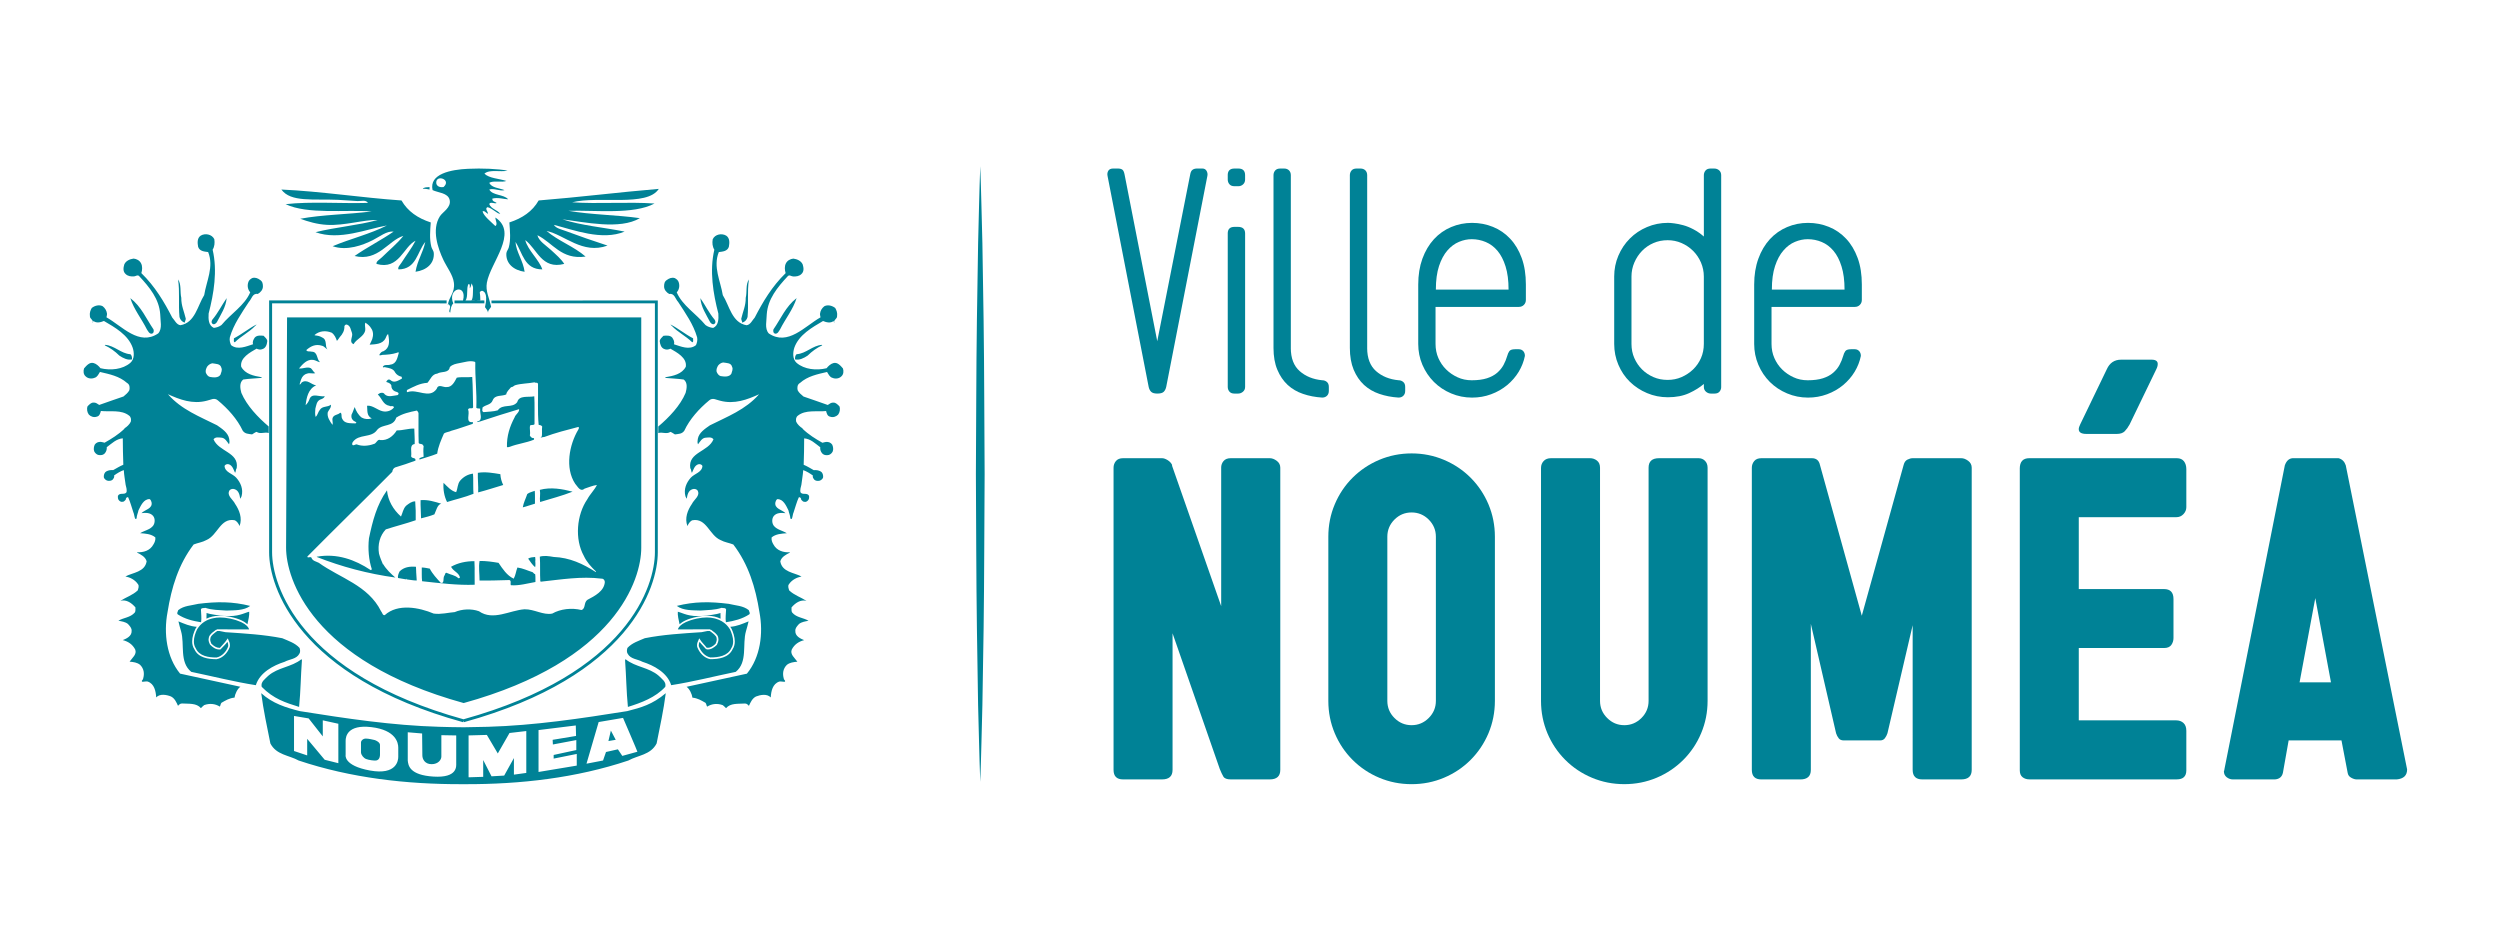
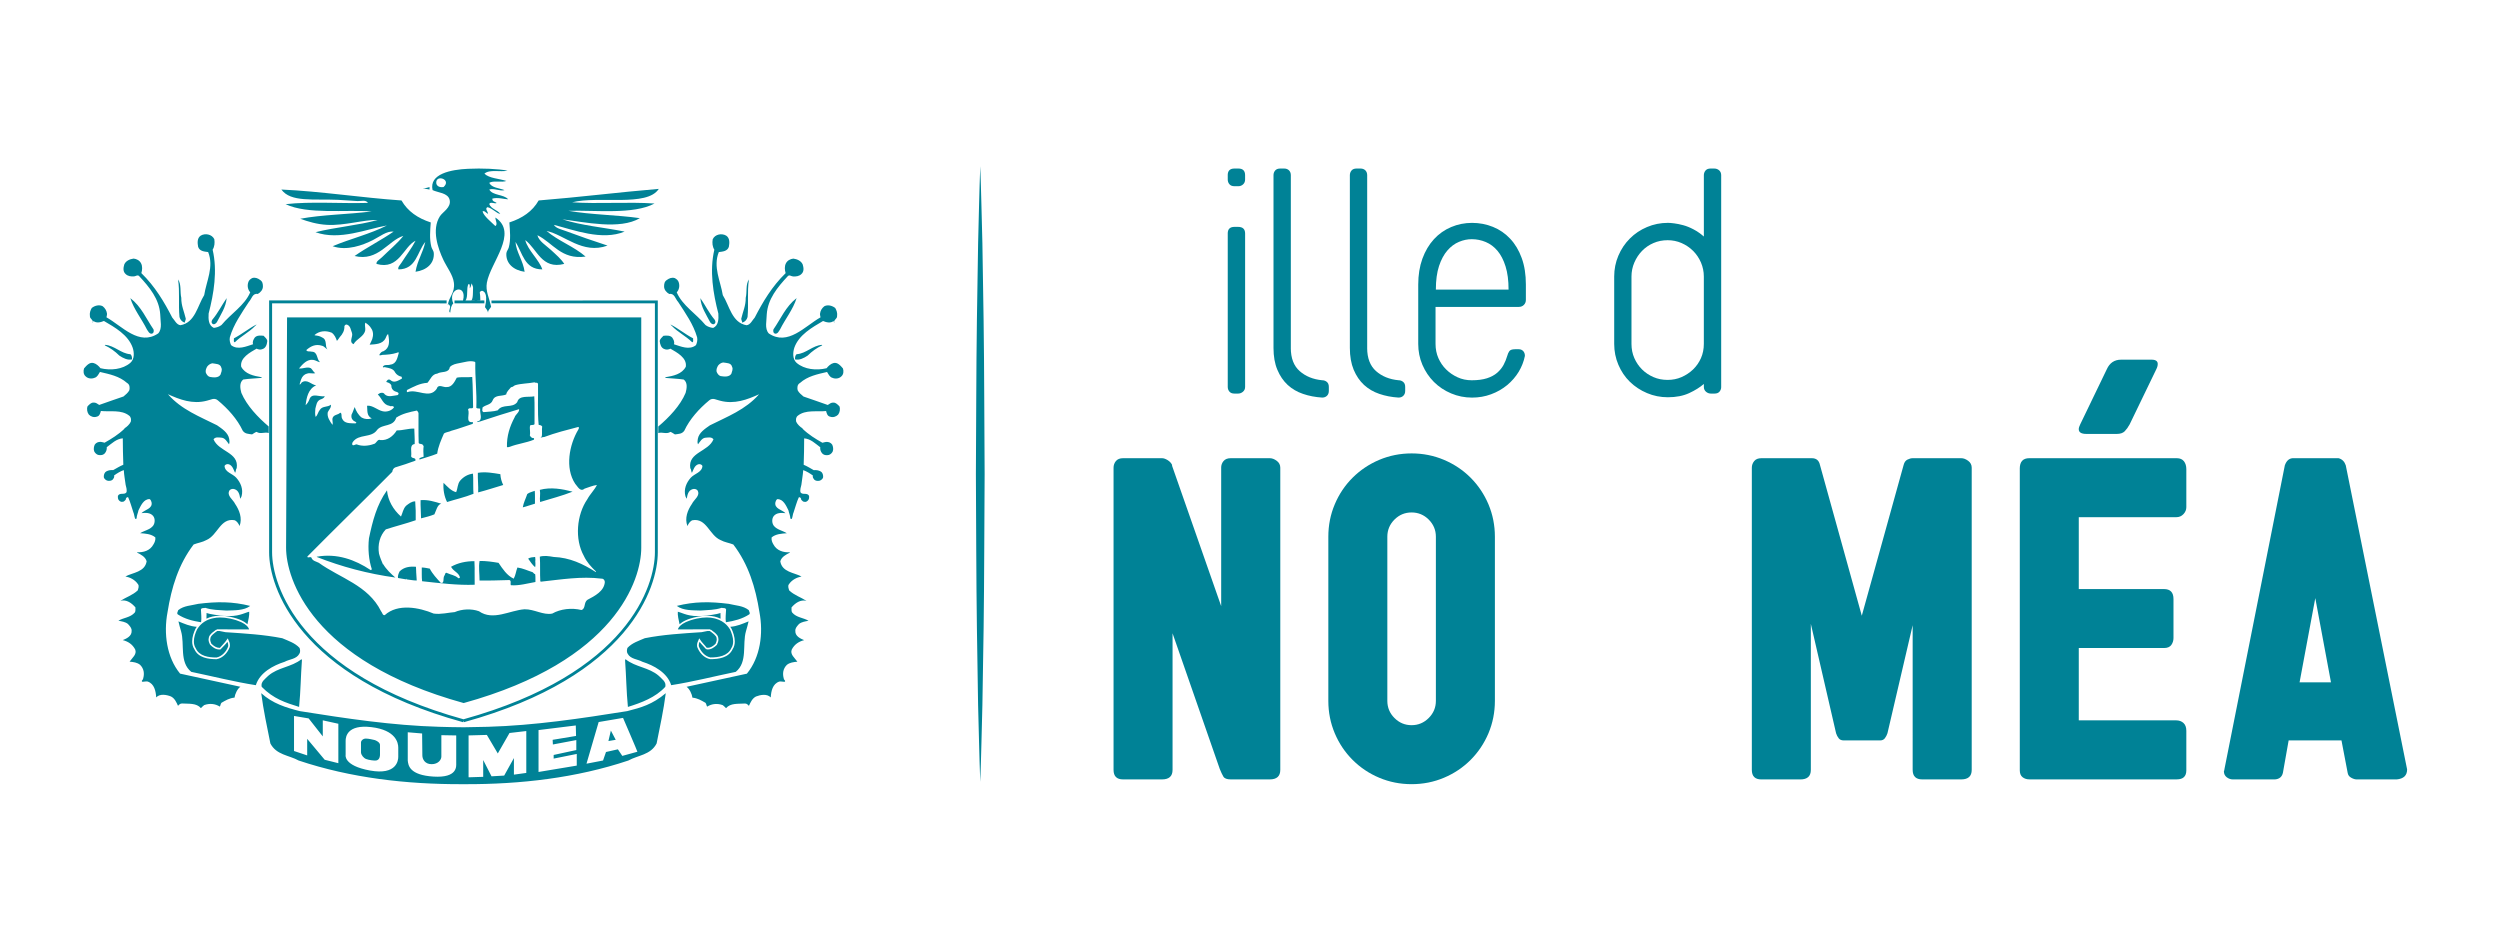
<svg xmlns="http://www.w3.org/2000/svg" version="1.1" id="Calque_1" x="0px" y="0px" viewBox="0 0 1238 467" style="enable-background:new 0 0 1238 467;" xml:space="preserve">
  <style type="text/css">
	.st0{fill:#008296;}
</style>
  <g>
    <g>
      <path class="st0" d="M485.42,82.32c0.49,12.7,0.7,25.41,1.06,38.12l0.6,38.1c0.36,25.41,0.32,50.81,0.51,76.22    c-0.18,25.39-0.16,50.81-0.5,76.21l-0.61,38.11c-0.35,12.7-0.57,25.41-1.06,38.1c-0.49-12.7-0.7-25.4-1.07-38.1l-0.59-38.11    c-0.35-25.4-0.34-50.82-0.5-76.21c0.18-25.42,0.14-50.81,0.5-76.22l0.6-38.1C484.71,107.73,484.93,95.02,485.42,82.32" />
      <path class="st0" d="M370.19,156.99c0.58-6.37-0.25-12.4,0.68-18.61c-1.73,2.54-0.85,6.16-1.59,9.1    c0.09,3.83-1.43,6.89-2.21,10.34c0,0.69,0.49,1.39,0.49,1.96C368.86,159.4,369.81,158.4,370.19,156.99 M383.01,163.11    c-0.22,0.77-0.12,1.88,0.83,2.11c1.3,0.2,1.88-1.3,2.45-2.11c2.61-5.22,6.47-9.94,8.19-15.49    C389.05,151.83,386.66,157.85,383.01,163.11 M353.65,160.46c0.92-0.52,0.67-1.55,0.23-2.17c-2.85-3.37-4.67-7.24-7.07-10.66    c0.37,4.49,2.89,8.1,4.86,11.92C352.1,160.13,352.83,160.86,353.65,160.46 M332.1,160.71c0.05,0.37,0.38,0.37,0.58,0.67    c3.12,3.23,6.88,4.96,10.08,8.1c0.87-0.04,0.32-1.46,0.48-1.94C339.37,165.57,335.95,162.68,332.1,160.71 M393.7,177.97    c2.1,0.53,4.42-0.63,6.25-1.88c2.13-2.11,4.59-3.88,7.19-5.07c0-0.15-0.1-0.19-0.14-0.25c-4.67,0.34-7.82,4.32-12.51,4.64    C393.74,175.96,393.66,177.1,393.7,177.97 M370.8,302.15c-2.8-2.27-6.56-2.27-9.95-3.13c-9.3-1.16-16.88-1.19-25.7,1.02    c3.12,2.4,7.91,2.15,11.81,2.3c3.67-0.29,6.95-0.2,10.43-1.35c0.81,0.34,1.67-0.24,2.17,0.77c-0.05,1.98-0.43,4.25-0.1,6.38    c4.09-0.62,8.11-1.64,11.58-3.91C371.67,303.52,370.89,302.84,370.8,302.15 M329.45,340.12c0.63-2.5-1.74-3.9-3.23-5.46    c-4.86-4.23-11.48-4.23-16.43-8.2c-0.1,0.06-0.3,0.31-0.25,0.58c0.58,7.79,0.63,15.35,1.4,23.03    C317.64,347.98,324.59,345.4,329.45,340.12 M98.2,299.02c-3.37,0.85-7.15,0.85-9.95,3.13c-0.1,0.69-0.86,1.37-0.23,2.09    c3.47,2.27,7.47,3.28,11.56,3.91c0.35-2.13-0.05-4.4-0.08-6.38c0.48-1.01,1.34-0.43,2.16-0.77c3.47,1.16,6.76,1.07,10.43,1.35    c3.91-0.15,8.69,0.09,11.81-2.3C115.09,297.84,107.49,297.86,98.2,299.02 M129.59,340.12c5.85,5.97,11.82,7.85,18.52,9.94    c0.78-7.68,0.82-15.24,1.4-23.03c0.06-0.27-0.14-0.52-0.24-0.58c-4.96,3.97-11.57,3.97-16.43,8.2    C131.33,336.22,128.97,337.63,129.59,340.12 M243.41,150.19l80.9,0.03V273.5c-0.01,16.5-13.18,60.05-94.79,82.69    c-81.6-22.63-94.77-66.69-94.78-82.69V150.22h82.37l4.05,0.04l0.01-1.52l-3.6,0.03h-84.3V273.5    c-0.02,16.73,13.81,61.44,96.05,84.14l0.2-0.7l0.19,0.7c82.23-22.7,96.06-66.91,96.03-84.14V148.78l-82.39,0.06L243.41,150.19z     M205.98,280.67c-3.09-0.27-5.99,0.16-8.11,2.31c-0.45,0.98-1.02,2.19-0.78,3.24c1.34,0.26,2.7,0.47,4.04,0.69    c0-0.09-0.04-0.3,0.11-0.35c0.13,0.05,0.1,0.26,0.1,0.35c1.68,0.17,3.27,0.56,5.02,0.56c-0.1-1.39-0.18-2.81-0.27-4.2    C206.12,283.38,206.05,282.02,205.98,280.67 M227.87,238.02c-1.37,1.64-1.16,3.87-1.99,5.7c-2.45-0.57-4.39-2.8-6.24-4.64    c-0.27,3.11,0.3,6.71,1.75,9.52c4.34-1.37,8.84-2.36,13.08-4.07c-0.19-2.46-0.08-5.37-0.14-7.81c-0.01-0.66-0.03-1.45-0.11-2.17    C231.72,234.85,229.55,236.07,227.87,238.02 M224.05,281.68c1.21,1.45,3.24,2.22,3.73,4.3c-0.24,0.29-0.49,0.43-0.83,0.33    c-1.59-1.5-3.71-1.66-5.55-2.54c-1.01-0.59-0.95,0.95-1.39,1.39c-0.78,1.11,0.25,3.96-1.74,3.46c-1.98-2.16-4.15-4.47-5.45-7.04    c-1.3-0.2-2.55-0.56-3.96-0.56c0.05,2.27-0.1,4.62,0.16,6.8c8.51,0.92,17.56,2.07,26.04,1.74c-0.02-2.21,0-4.66-0.03-7.14    c0.05,0.12,0.03-2.27-0.1-4.54c-4.2,0-8.19,0.84-11.59,2.8C223.57,281.02,223.82,281.36,224.05,281.68 M265.01,280.88    c0.29-1.29,0.06-2.58,0-3.86c0.06,1.01,0.29,1.32,0-1.21c-1.2,0.09-2.57,0.2-3.47,0.82C262.59,278.08,263.56,279.67,265.01,280.88     M141.67,271.29c0,15.13,12.43,55.99,87.94,76.86c75.49-20.87,87.94-61.29,87.94-76.86V157.17h-175.4    C142.15,157.17,141.67,261.1,141.67,271.29 M201.59,193.11c3.17-1.58,6.3-3.33,10.07-3.54c1.59-1.77,2.22-4.26,4.87-4.56    c2.03-1.26,5.73-0.06,6.22-3.24c1.29-1.35,3.05-1.62,4.78-1.97c2.41-0.4,5.06-1.39,7.51-0.67c0.2,0.13,0.2,0.13,0.33,0.34    c-0.17,7.63,0.83,14.9,0.5,22.48c0.66,0.52,1.1,0.19,1.93,0.42c-0.39,2.08,1.59,5.75-1.26,6.28c-0.08-0.06-0.15,0.03-0.23,0.07    c0.08,0.69,0.91-0.04,1.4,0c6.42-2.14,12.85-4.17,19.35-6.11c0.19,1.59-1.79,2.6-2.23,4.06c-2.36,4.43-3.95,9.21-3.79,14.71    c0.47,0.23,1-0.07,1.47-0.15c3.84-1.49,8.06-1.93,11.82-3.48c0.19-0.18,0.11-0.54,0.11-0.77c-0.98,0.09-1.75-0.58-2.07-1.39    c0.39-1.65-0.25-3.24,0.13-4.89c0.63-0.46,1.75,0,2.19-0.66c-0.06-4.78,0.13-9.85-0.11-13.79c-3,0.62-7.52-0.68-8.45,2.88    c-2.46,3.23-7.24,0.62-9.65,4.06c-2.17,0.67-4.66,0.63-7.04,0.9c-1.02-0.5-0.48-1.42-0.48-2.32c1.59-1.43,4.14-1.19,5.02-3.56    c1.18-2.89,4.47-1.83,6.7-2.89c0.19-1.45,1.49-2.44,2.41-3.62c0.92,0.1,1.4-0.86,2.23-1.01c2.85-0.81,6.33-0.77,9.37-1.38    c0.61,0.53,1.57-0.21,1.73,0.89c0.12,6.71-0.3,13.66,0.32,20.17c0.69,0.11,1.3,0.2,1.74,0.83c-0.24,1.73,0.06,3.17-0.19,5.06    c-0.29-0.1-0.38,0.15-0.57,0.22c0.32,0.41,1.05-0.16,1.73-0.07c5.48-2.04,11.23-3.52,16.98-5.01c0.52,0.43,0.1,1.02-0.09,1.38    c-4.43,7.43-6.67,18.97-1.51,26.78c1.16,1.2,2.45,4.26,4.63,2.42c2.02-0.63,3.96-1.54,6.13-1.82c-1.21,2.48-3.42,4.56-4.73,7.03    c-5.32,7.72-6.38,19.78-1.73,28.11c1.29,2.86,3.61,5.46,5.97,7.67v0.36c-6.32-4.1-13.03-7.24-20.93-7.53    c-2.28-0.4-4.68-0.78-6.86-0.15c0.28,4.02,0,8.21,0.24,12.16c0.1,0.1,0.15,0.18,0.25,0.24c10.03-1.07,20-2.77,30.19-1.5    c0.95,0,1.44,0.79,1.52,1.65c-0.33,4.58-5.04,6.94-8.56,8.79c-2,1.3-0.8,4.39-3.02,5.09c-4.83-1.19-10.36-0.57-14.47,1.76    c-4.38,0.92-8.92-2.22-13.7-2.13c-7.29,0.48-15.58,5.89-22.58,0.97c-3.75-1.35-8.44-1.12-12.02,0.43    c-3.16,0.23-6.78,1.25-10.41,0.73c-7.13-3.01-17.75-5.12-24.23,0.77c-1.09,0.24-1.2-1.29-1.83-1.93    c-6.41-12.89-20.35-16.41-30.82-23.97c-1.3-0.69-3.13-0.88-3.67-2.59c-0.73-0.66-1.99,0.48-1.99-0.55    c14.1-14.23,28.09-27.84,42.03-41.92c0.14-0.88,0.52-1.74,1.4-2.17c3.43-1.02,6.9-2.18,10.09-3.37c0.32-1.8-1.95-0.8-2.15-2.22    c0.45-2.09-1.04-5.66,1.76-6c0.1-2.66-0.15-5.13-0.19-7.66c-3.04-0.07-5.79,0.96-8.69,0.91c-1.78,2.91-4.63,5.08-8.11,4.79    c-1.49-0.73-1.93,1.84-3.37,1.97c-2.51,0.94-5.78,1.18-8.21,0.21c-0.51-0.26-1.24,0.43-1.97,0.39c-0.72-0.31-0.34-1.09-0.15-1.54    c3-4.36,9.27-1.8,12.16-6.15c2.7-3.05,7.91-1.2,9.41-6.01c3.03-2,6.61-2.75,10.19-3.49c0.37,0.25,0.63,0.78,0.82,1.17    c0.05,5-0.09,10.02,0.1,14.93c0.48,0.65,1.59,0.21,2.06,0.93c0,0.25,0.38,0.35,0.38,0.58c-0.23,1.85-0.11,3.53,0,5.23    c-0.76,0.33-1.96,0.38-2.19,1.15c0.07,0.1,0.12,0.14,0.23,0.24c2.89-0.96,5.84-1.72,8.68-2.89c0.48-3.56,1.96-6.77,3.33-9.94    c1.1-0.84,2.55-0.77,3.7-1.4c3.58-0.96,6.95-2.27,10.41-3.37c0.43-0.17,0.16-0.63,0.24-0.92c-4.04,0.57-1.29-4.26-2.41-6.12    c0.4-1.44,2.08-0.08,2.51-1.15c-0.14-5.18-0.1-10.01-0.43-15.07c-2.51,0.3-5.41-0.13-7.66,0.35c-1.03,1.93-2.36,4.82-5.07,4.64    c-1.64,0.27-4.05-1.78-4.87,0.9c-3.72,5.26-9.59-0.27-14.56,1.65C201.34,193.99,201.43,193.43,201.59,193.11 M155.03,178.2    c1.25,0.15,2.36,1.02,3.47,1.17c-1.88-1.54-0.98-5.17-4.15-5.22c-0.88-0.28-2.37,0.16-2.66-0.81c2.4-2.11,4.83-3.1,7.87-2.09    c1.06,0.26,1.75,1.37,2.66,1.84c-1.55-1.49,0.01-4.69-2.56-5.91c-1.38-0.81-2.17-0.92-3.82-1.12v-0.24    c2.44-2.05,5.6-2.23,8.43-1.06c1.35,0.95,2.08,2.54,2.56,4.03c0.48-0.39,0.92-1.19,1.4-1.82c1.45-1.55,2.41-3.28,2.32-5.45    c0.23-0.63,0.85-1.06,1.5-0.67c1.58,0.72,1.63,2.54,2.22,3.91c0.76,1.98-1.74,4.46,0.81,5.68c1.51-2.71,5.27-3.76,5.79-6.94    c0.14-1.14-0.38-2.47,0-3.72c1.02,0.54,2.4,1.74,2.94,2.82c1.04,1.43,1.16,3.36,0.53,5.29c-0.33,0.97-0.85,1.83-1.28,2.79    c2.84-0.2,6.36-0.2,7.84-3.14c0.44-0.72,0.55-1.82,1.31-2.06c0.74,3.54,0.87,6.82-2.31,8.45c-0.74,0.09-1.35,0.67-1.73,1.24    c-0.94,1.26,0.57,0.68,1.15,0.57c2.36-0.08,4.83-0.28,7.03-0.99c0.31-0.05,0.77-0.43,1.17-0.15c-0.68,2.29-1.12,5.65-4.15,5.94    c-1.22,0.52-3.19-0.29-3.81,1.16c0.34,0.58,0.81-0.13,1.26,0.19c1.67,0.34,3.99,0.57,4.86,2.57c0.67,1.06,1.88,1.87,3.14,2.07    c0.2,0.3,0.24,0.58,0.2,0.96c-1.61,0.83-3.64,2.31-5.41,0.94c-0.39-0.45-1.02-0.65-1.55-0.35c-0.28,0.35-1.39,1.09-0.19,1.26    c0.78,0.25,1.61,0.71,1.92,1.48c-0.08,1.24,0.53,2.37,1.65,2.9c0.67,0.38,1.67,0.29,1.96,1.15c-0.09,0.35-0.23,0.82-0.7,0.82    c-1.94,0.2-4.5,1.25-6.24-0.47c-0.44-0.9-1.49-0.74-2.21-0.59c-0.35,0.29-0.82,0.38-1.16,0.72c2.06,1.88,2.6,5.13,5.69,5.56    c0.62,0.64,1.98-0.35,2.32,0.83c-1.21,1.63-3.44,2.34-5.46,1.95c-2.75-0.55-5.01-3.06-7.86-2.78c0.25,2.17-0.38,5.02,2.32,6.28    c-1.7,0.56-3.49,0.42-4.97-0.39c-1.79-1.37-2.8-3.29-3.49-5.23c-0.53,1.15-0.87,2.54-1.54,3.72c-0.24,1-0.05,2.16,0.72,2.78    c0.35,0.6,2.6,1.12,1.17,1.6c-2.52-0.13-5.51,0.26-6.62-2.48c-0.48-0.89,0.1-2.71-0.92-2.81c-1.1,1.19-3.04,0.82-3.72,2.54    c-0.39,1.15,0.3,2.32-0.09,3.47c-1.3-1.78-2.8-3.94-2.32-6.28c0.55-1.2,1.83-2.25,1.51-3.7c-1.58,1.39-4.16,0.49-5.45,2.57    c-0.92,1.07-1.07,2.64-2.08,3.47c-0.39-1.22-0.24-2.78-0.14-4.06c0.47-1.65,0.58-3.6,2.31-4.48c0.91-0.33,2.09-0.68,2.32-1.72    c-2.37,0.56-6.5-1.98-7.62,1.72c-0.4,1.07-1.06,2.02-1.83,2.75c0.42-3.65,1.25-8.1,5.21-9.83c-2.46-0.35-4.38-3.23-7.09-1.48    c-2.01,2.88-0.57-0.74-0.32-1.52c0.47-1.34,1.47-2.45,2.88-2.79c1.31-0.57,2.85,0.18,4.06-0.25c-0.87-0.64-1.3-1.62-2.09-2.42    c-1.82-0.96-3.95,0.35-5.93,0.09C149.9,180.28,152.03,177.83,155.03,178.2 M264.81,243.05c-1.25,0.53-2.65,0.72-3.71,1.59    c-0.73,2.22-1.83,4.24-2.22,6.6c2.07-0.47,4.01-1.29,6.03-1.82C264.86,247.27,265.01,245.07,264.81,243.05 M237.48,277.79    c-0.54,3.13,0,6.47,0,9.68c5.15,0.11,9.72-0.12,14.8-0.23c1.1,0.41,0.28,1.8,0.71,2.56c3.97,0.34,8.18-0.9,12.16-1.59    c-0.06-1.35,0.1-2.72-0.15-3.94c-0.57,0.03-0.83-0.66-1.25-0.92c-2.51-0.79-4.87-1.96-7.52-2.32c-0.72,1.78-0.87,3.84-1.84,5.53    c-3.35-1.53-5.53-4.91-7.51-7.84C243.78,278.21,240.73,277.73,237.48,277.79 M218.49,249.42c-3.26-0.97-6.46-2.05-10.22-1.75    c-0.09,3.18,0.21,5.85,0.24,9.02c2.23-0.57,4.49-1.1,6.6-1.98C216.01,252.85,216.53,249.95,218.49,249.42 M249.19,240.17    c-0.81-1.65-1.31-3.44-1.42-5.36c-3.55-0.58-7.33-1.3-11.14-0.67c-0.1,3.02,0.3,6.55,0.16,9.7    C240.98,242.76,245.17,241.35,249.19,240.17 M189.75,279.37c0,0.03-0.05,0.1-0.09,0.14c-0.67-1.53-1.49-3.5-1.98-5.35    c-0.72-4.47,0.39-8.87,3.37-12.01c4.87-1.59,9.94-2.84,14.81-4.53c0.07-3.04,0-6.47-0.25-9.35c-1.79,0-3.12,1.11-4.49,2.16    c-1.52,1.51-1.72,3.6-2.55,5.37c-3.89-3.48-6.45-7.91-6.93-12.98c-5.08,7.05-7.15,15.28-8.93,23.76    c-0.58,5.19-0.09,10.74,1.41,15.28c-0.1,0.18-0.29,0.53-0.59,0.43c-7.68-5.12-16.7-8.4-26.62-6.61v0.15    c12.33,4.86,25.27,8.29,38.86,10.17C193.8,284.35,191.16,281.84,189.75,279.37 M267.46,248.6c5.37-1.65,10.95-3.09,16.08-5.12    c-5.12-1.36-10.81-2.36-16.21-0.91C267.72,244.83,267.14,246.48,267.46,248.6 M369.4,312.59c0.43-1.67,1.01-3.35,1.3-4.89    c-2.93,1.18-5.77,2.47-9.08,2.69c0.29,0.42,0.53,0.8,0.64,0.96c0.8,1.81,1.61,4.05,1.61,6.29c0,1.32-0.29,2.68-1.04,3.78    c-1.98,4.35-6.97,5-11.12,5c-3.11-0.59-5.45-3.26-6.46-6.08c-0.07-0.3-0.09-0.57-0.09-0.81c0-0.99,0.41-1.95,0.8-2.74l0.32-0.69    l0.42,0.64c0.81,1.38,2.35,2.73,3.24,4c0.19,0.02,0.38,0.03,0.56,0.03c1.42,0.04,2.71-0.89,3.81-1.92    c0.32-0.69,0.62-1.48,0.62-2.17c0-0.22-0.02-0.42-0.08-0.69c0-1.12-2.17-2.67-3.36-3.52h-1.18c-1.66,0.31-2.88,0.58-2.88,0.58    c-9.74,0.66-18.87,1.17-28.13,2.99c-3,1.31-6.32,2.32-8.6,4.82c-0.29,0.98-0.43,2.05,0.15,2.91c1.46,2.65,4.88,2.62,7.28,3.94    c5.61,1.79,12.31,5.33,14.25,11.59c10.7-1.68,21.31-4.39,31.97-6.6C370.36,327.87,367.52,319.05,369.4,312.59 M350.08,304.92    c2.86,0,5.02,0.62,6.75,1.46l-0.06-2.96v0.12c0,0-1.69,0.84-8.67,1.46c-7.02,0.6-9.9-1.46-12.44-2.07    c-0.18,1.55,0.44,4.4,0.86,6.19c1.39-1.27,3.83-2.66,8.34-3.6C346.78,305.11,348.52,304.92,350.08,304.92 M350.5,321.61    c-0.23,0-0.43-0.01-0.91-0.2c-0.95-1.16-2.24-2.32-3.18-3.58c-0.24,0.58-0.39,1.16-0.39,1.69c0,0.22,0.01,0.39,0.05,0.54    c0.91,2.59,3.11,5.02,5.73,5.51c4.03,0,8.57-0.72,10.31-4.53c0.68-1.03,0.95-2.19,0.95-3.41c0-2.03-0.77-4.2-1.52-5.88    c-0.53-0.76-2.33-4.08-7.22-5.4c-0.22-0.06-0.44-0.13-0.68-0.17c-1.07-0.25-2.19-0.41-3.55-0.41c-1.48,0-3.17,0.16-5.07,0.57    c-1.12,0.24-2.04,0.5-2.91,0.77c-0.27,0.1-0.51,0.18-0.76,0.28c-0.55,0.17-1.07,0.37-1.49,0.57c-0.24,0.11-0.45,0.21-0.64,0.32    c-0.42,0.21-0.76,0.4-1.09,0.61c-0.12,0.1-0.28,0.16-0.39,0.26c-1.45,1.03-1.92,2.02-2.06,2.54l15.96-0.05v0.43l0.26-0.36    c0.14,0.11,0.33,0.26,0.49,0.38c0.06,0.04,0.12,0.07,0.19,0.14c0.42,0.31,0.84,0.65,1.32,1.02c0.09,0.08,0.2,0.16,0.29,0.24    c0.28,0.26,0.54,0.56,0.78,0.83c0.07,0.1,0.17,0.18,0.23,0.28c0.26,0.42,0.45,0.82,0.49,1.25c0.08,0.29,0.09,0.58,0.09,0.84    c0,0.95-0.38,1.8-0.78,2.66C353.73,320.54,352.3,321.61,350.5,321.61 M88.88,156.99c0.37,1.41,1.33,2.42,2.62,2.79    c0-0.57,0.5-1.27,0.5-1.96c-0.78-3.45-2.31-6.51-2.22-10.34c-0.72-2.94,0.14-6.56-1.6-9.1C89.1,144.59,88.28,150.62,88.88,156.99     M75.21,165.23c0.96-0.24,1.06-1.35,0.81-2.11c-3.61-5.27-6.02-11.29-11.48-15.49c1.73,5.55,5.6,10.27,8.2,15.49    C73.33,163.93,73.91,165.42,75.21,165.23 M105.41,160.46c0.81,0.4,1.53-0.33,1.98-0.92c1.97-3.81,4.47-7.43,4.86-11.92    c-2.4,3.43-4.23,7.29-7.08,10.66C104.73,158.91,104.49,159.94,105.41,160.46 M116.31,169.48c3.18-3.15,6.96-4.87,10.07-8.1    c0.2-0.3,0.56-0.3,0.59-0.67c-3.85,1.97-7.27,4.85-11.14,6.83C115.96,168.03,115.45,169.44,116.31,169.48 M65.37,177.97    c0.04-0.87-0.05-2.01-0.82-2.56c-4.67-0.32-7.81-4.3-12.5-4.64c-0.03,0.06-0.14,0.1-0.14,0.25c2.59,1.2,5.07,2.96,7.18,5.07    C60.93,177.34,63.25,178.5,65.37,177.97 M140.95,327.72c2.4-1.32,5.83-1.29,7.27-3.94c0.58-0.86,0.44-1.94,0.14-2.91    c-2.26-2.5-5.59-3.51-8.57-4.82c-9.27-1.82-18.39-2.33-28.14-2.99c0,0-1.24-0.27-2.9-0.58h-1.19c-1.2,0.84-3.37,2.4-3.37,3.62    c-0.04,0.17-0.09,0.37-0.09,0.59c0,0.69,0.29,1.48,0.55,2.05c1.19,1.15,2.47,2.04,3.88,2.04c0.16,0,0.34-0.01,0.28,0.14    c1.19-1.44,2.7-2.81,3.53-4.17l0.4-0.64l0.35,0.69c0.38,0.79,0.78,1.73,0.78,2.77c0,0.23-0.02,0.48-0.1,0.79    c-1,2.81-3.33,5.5-6.51,6.08c-4.09-0.01-9.06-0.67-11.01-4.93c-0.8-1.18-1.09-2.54-1.09-3.88c0-2.21,0.79-4.46,1.68-6.33    c0.09-0.18,0.31-0.5,0.59-0.9c-3.34-0.22-6.14-1.51-9.07-2.69c0.29,1.54,0.87,3.22,1.3,4.89c1.89,6.46-0.95,15.28,5.06,20.11    c10.65,2.22,21.28,4.92,31.97,6.6C128.63,333.05,135.34,329.51,140.95,327.72 M110.98,304.99c-7-0.62-8.69-1.46-8.69-1.46v-0.12    l-0.06,2.95c1.72-0.83,3.89-1.45,6.74-1.45c1.55,0,3.27,0.18,5.22,0.59c4.52,0.94,6.97,2.35,8.34,3.63    c0.42-1.8,1.05-4.66,0.87-6.21C120.86,303.53,117.96,305.59,110.98,304.99 M103.88,314.64c0.06-0.1,0.16-0.19,0.22-0.29    c0.23-0.31,0.5-0.59,0.79-0.87c0.09-0.07,0.19-0.16,0.27-0.22c0.74-0.61,1.52-1.16,2.02-1.55l0.25,0.36v-0.42l15.94,0.04    c-0.15-0.52-0.59-1.51-2.05-2.53c-0.11-0.08-0.25-0.17-0.37-0.25c-0.32-0.21-0.68-0.41-1.1-0.62c-0.2-0.11-0.41-0.21-0.63-0.3    c-0.45-0.22-0.95-0.41-1.51-0.59c-0.25-0.09-0.49-0.18-0.76-0.28c-0.86-0.26-1.8-0.53-2.93-0.77c-1.9-0.41-3.58-0.57-5.05-0.57    c-1.34,0-2.5,0.16-3.53,0.41c-0.25,0.05-0.47,0.1-0.68,0.16c-0.94,0.25-1.81,0.56-2.54,0.94l0,0.01    c-3.02,1.56-4.26,3.83-4.65,4.42c-0.82,1.73-1.56,3.91-1.56,5.92c0,1.22,0.27,2.39,0.97,3.46c1.7,3.78,6.26,4.5,10.22,4.5    c2.68-0.5,4.88-2.93,5.78-5.45c0.03-0.22,0.05-0.42,0.05-0.58c0-0.59-0.16-1.14-0.38-1.72c-0.94,1.26-2.26,2.44-3.46,3.75    c-0.21,0.01-0.43,0.02-0.64,0.02c-1.79,0-3.23-1.08-4.55-2.41c-0.35-0.72-0.72-1.59-0.72-2.52c0-0.27,0.04-0.56,0.11-0.77    C103.41,315.46,103.62,315.04,103.88,314.64 M185.5,366.46c-0.59-0.12-2.88-0.72-4.34-0.72c-1.44,0-2.4,1.09-2.4,1.94v4.94    c0.11,1.34,1.32,2.76,2.53,3.24c1.2,0.5,4.2,0.92,5.06,0.73c1.69-0.37,1.82-2.17,1.82-2.91v-4.8    C188.17,367.58,186.12,366.62,185.5,366.46 M301.29,366.97l3.62-0.62l-2.41-4.57L301.29,366.97z M241.61,359.91    c-3.76,0.11-7.5,0.19-11.24,0.22h-0.84h-0.83c-3.76-0.02-7.49-0.11-11.25-0.22c-23.19-0.66-45.97-4.1-68.98-7.76    c-6.86-1.74-13.46-3.76-19.11-8.88c1.06,8.35,2.89,16.64,4.53,24.89c2.96,5.74,9.28,5.81,14,8.45    c25.89,8.67,53.49,11.79,80.81,11.72h0.83h0.84c27.3,0.07,54.9-3.05,80.8-11.72c4.72-2.65,11.04-2.71,13.99-8.45    c1.64-8.24,3.46-16.54,4.53-24.89c-6.61,5.6-12.26,7.14-19.1,8.88C287.58,355.81,264.81,359.24,241.61,359.91 M167.54,377.93    l-6.75-1.69l-8.67-10.37v8.21l-6.52-2.18v-17.36l7.25,1.22l6.99,8.9v-7.95l7.71,1.69V377.93z M197.22,374.8    c0,1.69-0.73,9.16-14,6.76c-13.27-2.42-12.06-7.72-12.06-7.72v-7c0-1.93,0.73-8.19,12.78-6.76c12.05,1.45,13.28,7.72,13.28,10.13    V374.8z M214.7,384.57c-11.94-0.74-12.54-5.55-12.78-7.97v-13.98l7.11,0.6c0,0,0.12,9.04,0.12,10.86c0,1.8,1.2,4.34,4.58,4.34    c3.38,0,4.83-2.3,4.83-3.75v-10.61l7.36,0.13v13.87C225.92,379.38,226.65,385.3,214.7,384.57 M260.64,382.75l-6.15,0.85v-8.21    l-4.82,8.68l-6.27,0.36l-4.12-8.06v8.32l-7.24,0.23v-20.74l9.05-0.25l5.42,9.18l5.8-10.13l8.31-0.97V382.75z M285.6,379.13    l-18.92,3.15v-20.75l18.45-2.28l0.13,5.19l-11.59,1.92l0.12,2.31l11.6-2.19v4.94l-11.22,2.43v1.81l11.44-2.31V379.13z     M308.16,374.32l-2.18-3.26l-5.89,1.33l-1.46,4.21l-8.2,1.58l6.03-20.63l12.07-2.05c0,0,7.23,16.76,7.11,16.76    C315.52,372.26,308.16,374.32,308.16,374.32 M82.97,303.11c1.93-12.16,5.41-23.64,12.93-33.49c2.08-0.81,4.35-1.1,6.27-2.17    c5.65-2.37,6.89-11.09,13.99-9.84c1.22,0.47,2.04,1.79,2.47,2.89c1.48-3.9-0.11-7.9-2.21-10.99c-0.97-2.13-4.34-4.04-2.76-6.7    c0.63-0.71,1.65-0.87,2.5-0.57c2.14,0.68,2.5,2.9,2.8,4.72c0.3-0.29,0.44-0.87,0.68-1.26c0.92-3.5-0.48-6.74-2.66-9.15    c-1.87-2.07-5.59-2.65-5.78-5.8c0.4-0.86,1.41-1.09,2.22-0.81c1.83,0.72,2.27,2.79,3,4.2c0.48-0.74,0.28-1.69,0.8-2.34    c1.21-7.9-8.96-8.05-11.48-14.27c0.97-1.3,2.56-0.88,4.05-0.78c1.69,0.15,2.75,2.14,3.61,3.25c0.38-0.79,0.25-1.85,0.1-2.67    c-0.54-3.09-3.62-5.06-6.03-6.74c-8.44-4.25-17.67-7.72-24.31-15.38c5.79,2.64,12.2,5.1,19.24,3.22c1.83-0.34,3.67-1.72,5.45-0.2    c5.07,4.2,9.65,9.31,12.36,15.06c1.17,1.63,2.79,1.54,4.62,1.82c0.76-0.42,1.41-1,2.21-1.26c2.04,1.33,4.05-0.12,6.03,0.6v-3.26    c-5.31-4.49-10.88-10.34-13.55-16.65c-0.58-2.12-1.1-5.06,0.92-6.61c2.85-0.43,6.13-0.53,9.17-0.81c0.1-0.15-0.19-0.2-0.14-0.34    c-3.8-0.64-8.09-1.5-10.04-5.2c-0.67-4.45,4.49-7.09,7.62-8.93c0.83,0.42,1.98,0.66,2.9,0.22c1.75-0.51,2.24-2.37,2.41-3.95    c-0.04-1.1-1.14-1.88-1.82-2.65c-1.36-0.14-3.34-0.35-4.4,0.92c-0.62,0.96-1.25,2.02-0.81,3.27c-3.28,1.02-7.68,3.07-10.91,0.43    c-0.53-1.16-0.88-2.56-0.58-3.9c1.83-6.37,5.75-11.87,9.42-17.51c1.34-1.36,1.78-4.44,4.39-3.91c1.35-0.73,2.55-2.11,2.55-3.7    c0-1.32-0.19-2.47-1.4-3.25c-1.07-0.82-2.43-1.36-3.81-0.96c-0.93,0.42-1.84,1.19-2.07,2.22c-0.53,1.68-0.19,3.6,1,4.86    c-2.75,6.51-9.59,10.58-14.23,16.2c-1.11,0.84-2.4,1.26-3.8,1.43c-2.66-1.23-2.75-4.31-2.57-7.12c2.57-9.89,4.44-21.08,1.98-31.61    c0.97-1.57,1.1-3.36,0.83-5.19c-1.17-2.5-4.61-3.1-6.76-1.75c-1.83,1.26-1.59,3.68-1.25,5.55c0.76,2.24,3.23,2.33,4.96,2.56    c2.95,7.3-0.86,14.37-1.96,21.32c-3.29,5.23-4.5,13.7-11.78,14.91c-1.94-0.24-2.85-2.52-4.05-3.8c-4-7.77-8.5-15.38-15.29-22    c0.47-1.55,0.62-3.4-0.16-4.88c-0.72-1.4-2.18-2.16-3.66-2.32c-1.88,0.25-3.86,1.11-4.63,2.9c-0.47,1.59-0.77,3.5,0.68,4.77    c1.11,1.06,2.56,1.25,4.14,1.16c0.87-0.06,1.78-0.97,2.55-0.14c5.22,5.6,9.9,11.37,10.42,18.85c0,3.03,1.21,7.14-1,9.52    c-9.47,6.41-17.88-3.63-25.62-7.97c0.1-0.63,0.34-1.2,0.26-1.89c-0.2-1.39-0.89-2.6-2.09-3.58c-1.74-0.96-4-0.32-5.45,0.84    c-0.68,1.19-1.15,2.45-0.91,4.04c-0.15,1.34,2.16,2.12,1.25,3.32c0.43-0.18,0.29-0.63,0.49-0.92c1.48,1.21,3.62,0.68,5.2,0    c5.36,3.14,12.01,6.86,14.23,13.23c0.79,2.36,0.98,5.64-1.16,7.51c-3.81,3.28-9.76,3.87-14.8,2.65c-0.82-1.06-2.04-2.2-3.38-2.55    c-2.03-0.58-3.56,1.31-4.73,2.65c-0.44,1.31-0.35,3,0.82,3.97c1.12,1.1,2.99,1.3,4.39,0.68c1.36-0.34,1.98-1.84,2.65-2.9    c4.78,1.12,9.6,2.06,13.42,5.45c1.34,0.72,1.44,2.26,1.16,3.58c-0.64,1.29-1.8,2.15-2.9,3.12c-4.04,1.3-8.01,2.84-12.03,4.19    c-0.91-0.57-1.72-1.29-2.88-1.17c-1.23,0-2.14,1.09-2.9,1.84c-0.5,1.4-0.19,3.05,0.67,4.15c1,1.01,2.55,1.5,3.95,0.97    c1.34-0.25,1.69-1.74,1.97-2.79c4.64,0.49,10.14-0.77,14,2.3c0.97,0.74,1.05,1.92,0.83,3c-0.59,1.3-2.03,2.65-3.13,3.27v0.2    c-3.06,2.94-6.42,5-9.87,6.94c-0.6-0.09-1.18-0.38-1.83-0.42c-1.24-0.07-2.35,0.36-3.03,1.38c-0.44,0.97-0.67,2.28-0.25,3.34    c0.41,0.8,1.06,1.43,1.89,1.73c1.27,0.3,2.62,0.15,3.47-0.93c0.58-0.8,0.97-1.73,0.83-2.87c2.49-1.85,4.77-4.16,7.95-4.4    c-0.04,4.23,0.16,8.6,0.26,13.08c-1.74,0.72-3.34,1.73-5,2.65c-1.37-0.1-2.88,0.09-3.94,1.06c-0.57,0.72-0.84,1.65-0.68,2.65    c0.25,0.68,0.97,1.25,1.6,1.49c0.92,0.25,1.98,0.19,2.71-0.43c0.48-0.62,0.99-1.2,0.75-2.11c1.44-1.06,3.2-2.13,4.8-2.66    c0.13,2.51,0.61,4.87,0.91,7.28c0.28,1.03,0.68,2.41,0.47,3.62c-0.92,1.62-3.31,0-4.29,1.84c-0.04,0.72-0.09,1.71,0.58,2.31    c0.5,0.52,1.21,0.9,1.99,0.58c0.57,0.1,1.16-1.11,1.34-0.81c-0.24-0.5,0.38-1.65,1.16-1.35c1.06,2.35,1.73,4.92,2.55,7.37    c0.49,1.02,0.45,2.22,0.93,3.24c0.24,0.29,0.67,0.03,0.7-0.21c0.05-1.47,0.7-2.62,0.93-3.94c1.11-2.18,2.51-5.65,5.55-5.56    c0.61,0.39,0.67,0.97,0.91,1.5c0.72,3.28-3.42,3.76-4.97,5.45c2.06-0.24,4.38-0.29,5.78,1.4c0.58,0.76,0.83,1.71,0.72,2.75    c-0.28,3.82-4.78,4.2-7.18,5.78c2.71,0.2,5.45,0.36,7.53,2.07c0.19,1.26-0.3,2.48-0.93,3.48c-1.65,3.14-5.06,4.06-8.1,3.88v0.18    c1.87,0.93,4.1,2.08,4.73,4.3c-0.83,5.36-6.91,5.58-10.51,7.51c2.25,0.44,4.71,1.59,6.22,3.84c0.72,0.9,0.13,2.11-0.1,3.04    c-2.56,2.43-5.86,3.41-8.59,5.2c3-0.82,5.6,1.12,7.43,3.24c-0.03,0.86,0.14,1.89-0.31,2.54c-2.24,2.57-5.62,2.52-8.13,4.07    c1.63,0.32,3.38,0.53,4.73,1.6c0.92,1.05,1.93,2.01,1.83,3.46c0.11,2.58-2.55,3.8-4.39,4.53c2.66,0.69,4.79,2.07,6.14,4.62    c1,2.39-1.46,4.17-2.76,6.05c1.88,0.19,3.76,0.38,5.22,1.6c1.89,1.89,2.22,4.32,1.48,6.82c0,0.6-0.9,0.79-0.55,1.51    c0.96,0.11,1.88-0.27,2.78-0.09c3.32,1.12,4.04,4.74,4.25,7.87c1.82-1.99,5.21-1.31,7.32-0.46c1.89,0.96,2.7,2.93,3.48,4.63    c0.48-0.55,1.16-1.26,2.08-1.16c3.28,0.22,7.04-0.3,9.25,2.3c0.54-0.47,1.02-1.11,1.61-1.49c2.65-0.98,5.39-0.74,7.76,0.73    c0.39-0.57,0.33-1.36,0.82-1.89c2.12-1.21,3.91-2.31,6.46-2.56c0.19-1.65,1.42-4.43,2.92-5.37l-29.88-6.51    C82.55,325.51,80.95,313.72,82.97,303.11 M102.65,181.46c0.65-0.81,1.54-1.41,2.51-1.56c1.65,0.35,3.96,0.1,4.45,2.21    c0.57,1.12-0.1,2.34-0.41,3.4c-1.05,1.74-3.5,1.44-5.28,1.14c-1.03-0.26-1.61-1.24-1.99-2.1    C101.65,183.42,102.12,182.35,102.65,181.46 M396.15,189.65c3.81-3.39,8.64-4.34,13.41-5.45c0.68,1.06,1.31,2.56,2.65,2.9    c1.41,0.63,3.29,0.42,4.39-0.68c1.16-0.97,1.26-2.66,0.83-3.97c-1.16-1.34-2.7-3.23-4.74-2.65c-1.33,0.35-2.54,1.5-3.37,2.55    c-5.06,1.22-10.99,0.63-14.83-2.65c-2.1-1.87-1.9-5.15-1.14-7.51c2.22-6.37,8.88-10.09,14.22-13.23c1.6,0.68,3.73,1.21,5.21,0    c0.2,0.29,0.05,0.74,0.48,0.92c-0.91-1.2,1.4-1.98,1.26-3.32c0.24-1.6-0.24-2.86-0.91-4.04c-1.46-1.16-3.71-1.8-5.45-0.84    c-1.2,0.97-1.89,2.18-2.07,3.58c-0.1,0.68,0.14,1.26,0.23,1.89c-7.71,4.33-16.16,14.38-25.61,7.97c-2.22-2.38-1.01-6.49-1.01-9.52    c0.52-7.48,5.21-13.26,10.42-18.85c0.78-0.82,1.68,0.08,2.56,0.14c1.6,0.09,3.04-0.1,4.15-1.16c1.44-1.27,1.15-3.18,0.67-4.77    c-0.78-1.79-2.75-2.66-4.63-2.9c-1.49,0.16-2.95,0.92-3.67,2.32c-0.77,1.48-0.63,3.33-0.15,4.88c-6.79,6.62-11.28,14.22-15.3,22    c-1.19,1.27-2.1,3.56-4.04,3.8c-7.27-1.21-8.48-9.68-11.78-14.91c-1.11-6.95-4.93-14.02-1.97-21.32c1.72-0.23,4.19-0.32,4.96-2.56    c0.35-1.86,0.58-4.28-1.25-5.55c-2.18-1.35-5.59-0.75-6.73,1.75c-0.31,1.83-0.16,3.61,0.8,5.19c-2.46,10.52-0.58,21.72,1.99,31.61    c0.18,2.81,0.08,5.89-2.57,7.12c-1.39-0.17-2.7-0.59-3.8-1.43c-4.63-5.62-11.48-9.69-14.24-16.2c1.2-1.26,1.54-3.18,1.02-4.86    c-0.25-1.04-1.15-1.8-2.07-2.22c-1.39-0.41-2.74,0.14-3.83,0.96c-1.21,0.78-1.38,1.93-1.38,3.25c0,1.59,1.21,2.97,2.56,3.7    c2.61-0.53,3.03,2.54,4.39,3.91c3.67,5.64,7.57,11.14,9.4,17.51c0.3,1.34-0.04,2.75-0.56,3.9c-3.24,2.64-7.64,0.59-10.91-0.43    c0.42-1.25-0.21-2.32-0.82-3.27c-1.06-1.27-3.03-1.06-4.4-0.92c-0.67,0.78-1.77,1.55-1.82,2.65c0.18,1.58,0.68,3.44,2.42,3.95    c0.91,0.44,2.06,0.2,2.89-0.22c3.13,1.84,8.28,4.47,7.61,8.93c-1.92,3.7-6.23,4.56-10.03,5.2c0.05,0.14-0.24,0.19-0.15,0.34    c3.04,0.28,6.32,0.38,9.16,0.81c2.04,1.55,1.5,4.49,0.92,6.61c-2.63,6.32-8.22,12.16-13.53,16.65v3.26    c1.97-0.72,3.99,0.73,6.02-0.6c0.82,0.27,1.44,0.84,2.22,1.26c1.83-0.28,3.47-0.18,4.63-1.82c2.68-5.75,7.28-10.86,12.35-15.06    c1.78-1.53,3.62-0.14,5.45,0.2c7.03,1.88,13.45-0.58,19.25-3.22c-6.66,7.66-15.88,11.13-24.33,15.38    c-2.42,1.68-5.48,3.65-6.02,6.74c-0.13,0.82-0.29,1.88,0.1,2.67c0.86-1.11,1.94-3.1,3.61-3.25c1.5-0.1,3.09-0.52,4.05,0.78    c-2.51,6.22-12.69,6.37-11.49,14.27c0.54,0.64,0.35,1.6,0.82,2.34c0.72-1.41,1.16-3.48,3-4.2c0.81-0.28,1.84-0.05,2.2,0.81    c-0.18,3.15-3.9,3.73-5.78,5.8c-2.16,2.42-3.57,5.66-2.64,9.15c0.23,0.39,0.38,0.97,0.66,1.26c0.3-1.82,0.68-4.04,2.81-4.72    c0.86-0.3,1.88-0.14,2.51,0.57c1.58,2.66-1.79,4.57-2.76,6.7c-2.13,3.09-3.72,7.1-2.22,10.99c0.44-1.1,1.25-2.42,2.46-2.89    c7.07-1.25,8.34,7.48,13.99,9.84c1.94,1.07,4.18,1.35,6.27,2.17c7.53,9.85,11.01,21.32,12.93,33.49    c2.02,10.61,0.43,22.4-6.21,30.47l-29.89,6.51c1.48,0.95,2.73,3.72,2.92,5.37c2.56,0.25,4.34,1.35,6.46,2.56    c0.47,0.53,0.43,1.31,0.82,1.89c2.36-1.47,5.11-1.71,7.75-0.73c0.58,0.38,1.07,1.01,1.61,1.49c2.2-2.6,5.96-2.07,9.27-2.3    c0.91-0.1,1.58,0.6,2.06,1.16c0.79-1.69,1.6-3.66,3.48-4.63c2.13-0.84,5.5-1.52,7.33,0.46c0.18-3.13,0.92-6.75,4.25-7.87    c0.92-0.17,1.83,0.2,2.79,0.09c0.34-0.72-0.57-0.9-0.57-1.51c-0.72-2.5-0.4-4.93,1.49-6.82c1.46-1.21,3.33-1.4,5.23-1.6    c-1.32-1.88-3.77-3.66-2.76-6.05c1.34-2.55,3.46-3.93,6.11-4.62c-1.82-0.73-4.48-1.96-4.36-4.53c-0.12-1.45,0.9-2.41,1.81-3.46    c1.35-1.07,3.08-1.27,4.72-1.6c-2.51-1.55-5.9-1.5-8.09-4.07c-0.49-0.66-0.28-1.68-0.33-2.54c1.81-2.12,4.43-4.05,7.42-3.24    c-2.73-1.78-6.03-2.76-8.59-5.2c-0.23-0.92-0.82-2.13-0.11-3.04c1.51-2.25,3.98-3.4,6.23-3.84c-3.62-1.93-9.68-2.15-10.51-7.51    c0.62-2.21,2.85-3.36,4.73-4.3v-0.18c-3.05,0.18-6.48-0.74-8.13-3.88c-0.61-1-1.09-2.22-0.89-3.48c2.06-1.71,4.82-1.87,7.52-2.07    c-2.4-1.59-6.88-1.97-7.2-5.78c-0.08-1.04,0.16-1.99,0.74-2.75c1.4-1.68,3.71-1.64,5.8-1.4c-1.55-1.68-5.7-2.16-4.98-5.45    c0.24-0.53,0.29-1.11,0.92-1.5c3.03-0.09,4.43,3.37,5.53,5.56c0.24,1.32,0.89,2.47,0.94,3.94c0.05,0.24,0.47,0.49,0.72,0.21    c0.48-1.02,0.42-2.23,0.91-3.24c0.84-2.45,1.48-5.02,2.56-7.37c0.77-0.3,1.39,0.85,1.16,1.35c0.19-0.3,0.78,0.92,1.36,0.81    c0.77,0.32,1.5-0.05,1.97-0.58c0.69-0.6,0.64-1.59,0.59-2.31c-0.97-1.84-3.38-0.21-4.3-1.84c-0.19-1.21,0.2-2.59,0.49-3.62    c0.27-2.41,0.75-4.77,0.91-7.28c1.6,0.53,3.33,1.6,4.78,2.66c-0.25,0.91,0.28,1.49,0.76,2.11c0.72,0.63,1.8,0.69,2.7,0.43    c0.63-0.24,1.35-0.81,1.59-1.49c0.15-1-0.1-1.94-0.66-2.65c-1.07-0.97-2.57-1.17-3.97-1.06c-1.63-0.92-3.22-1.93-4.97-2.65    c0.1-4.48,0.29-8.86,0.24-13.08c3.2,0.23,5.47,2.54,7.97,4.4c-0.16,1.15,0.23,2.07,0.82,2.87c0.87,1.09,2.21,1.23,3.47,0.93    c0.83-0.3,1.5-0.93,1.88-1.73c0.43-1.06,0.2-2.37-0.24-3.34c-0.66-1.02-1.79-1.45-3.03-1.38c-0.64,0.04-1.21,0.33-1.84,0.42    c-3.43-1.94-6.81-4.01-9.84-6.94v-0.2c-1.11-0.62-2.55-1.98-3.14-3.27c-0.24-1.08-0.14-2.26,0.81-3c3.88-3.07,9.36-1.81,14-2.3    c0.28,1.05,0.6,2.54,1.97,2.79c1.41,0.53,2.96,0.04,3.96-0.97c0.86-1.11,1.17-2.75,0.68-4.15c-0.79-0.75-1.68-1.84-2.91-1.84    c-1.15-0.13-1.98,0.59-2.88,1.17c-4.01-1.34-7.97-2.88-12.02-4.19c-1.1-0.97-2.27-1.83-2.89-3.12    C394.71,191.91,394.81,190.37,396.15,189.65 M362.17,185.07c-1.07,1.74-3.53,1.46-5.32,1.17c-1.01-0.28-1.58-1.25-1.98-2.12    c-0.27-1.12,0.21-2.18,0.73-3.09c0.63-0.81,1.54-1.4,2.51-1.53c1.64,0.31,3.97,0.08,4.43,2.2    C363.13,182.79,362.44,184,362.17,185.07" />
      <path class="st0" d="M233.37,148.91c1.46-1.77,0.24-6.19,1.5-8.16c0.86,0.05,0.56,1.27,0.6,2.11c0.54-0.58,0.64-1.58,0.91-2.42    c1.12,2.21,1.45,5.22,1.5,8.47" />
-       <path class="st0" d="M212.7,92.64v1.21c-1.06-0.17-1.96-0.46-3.32-0.32C209.9,92.64,211.44,92.76,212.7,92.64" />
+       <path class="st0" d="M212.7,92.64v1.21c-1.06-0.17-1.96-0.46-3.32-0.32" />
      <path class="st0" d="M139.34,93.86c19.52,0.88,39.45,4.01,59.48,5.41c3.07,5.38,8.09,8.81,14.49,10.88    c-0.31,3.99-0.68,8.3,0.3,12.09c0.28,1.04,1.13,1.99,1.2,2.99c0.39,5.28-3.59,8.58-9.04,9.35c0.9-5.62,3.69-9.37,4.83-14.77    c-4.05,4.9-4.36,13.55-13.28,13.59c-0.53-1.02,0.83-2.25,1.51-3.33c2.09-3.36,5.09-7.2,6.95-10.86    c-6.01,2.86-8.14,14.7-19.33,11.48c-0.3-1.29,1.66-2.25,2.72-3.32c3.24-3.24,7.72-6.88,10.57-10.58    c-7.53,2.31-12.43,12.85-24.16,9.98c6.16-4.32,13.14-7.81,19.33-12.08c-3.33-0.43-6.87,2.49-10.28,4.21    c-4.92,2.47-12.83,5.5-19.92,3.02c8.7-3.67,18.68-6.06,26.87-10.27c-9.65,1.65-23.5,7.64-35.34,3.33    c9.81-2.47,21.17-3.38,30.81-6.05c-6.8-0.24-16.27,2.88-25.07,2.42c-4.93-0.26-9.42-1.61-13.3-3.02    c10.92-2.07,23.82-2.15,35.33-3.63c-12.84-0.95-31.85,1.57-42.58-3.6c12.39-1.42,27.37-0.23,40.76-0.62    c-1.05-1.7-3.45-0.84-5.13-0.91c-2.86-0.14-6.23-0.45-9.66-0.61C155.24,98.41,143.95,100.27,139.34,93.86" />
      <path class="st0" d="M326.23,93.53c-5.79,9.08-29.86,3.33-42.88,6.65c12.89,0.88,27.86-0.3,40.77,0.6    c-10.42,5.59-29.27,3.22-42.58,3.62c11.02,1.95,23.97,2.01,35.32,3.63c-9.9,5.88-27.32,1.94-38.33,0.59    c9.22,3.05,20.54,4,30.78,6.06c-11.15,4.66-25.26-0.84-35.03-3.33c1.04,1.73,3.69,2.24,5.74,3.01c6.49,2.44,14.04,5.04,20.83,7.25    c-12.36,4.53-21.33-5.37-30.2-7.25c5.74,4.94,13.63,7.71,19.33,12.69c-12.07,1.71-16.22-6.87-23.86-10.57    c0.73,2.94,4.14,4.95,6.65,7.24c2.52,2.33,5.21,4.63,6.64,6.96c-11.2,2.94-13.46-7.46-19.31-11.78c1.25,5,6.91,9.79,8.45,14.5    c-8.97,0.02-9.73-8.19-13.28-13.59c0.31,4.94,3.8,9.28,4.52,14.78c-5.41-0.75-9.29-4.04-9.05-9.05c0.05-1.1,0.9-1.92,1.2-3.01    c1.08-3.88,0.58-8.28,0.3-12.38c6.39-2.07,11.44-5.47,14.5-10.88C286.87,97.66,306.15,95.21,326.23,93.53" />
      <path class="st0" d="M243.8,98.36c-0.1,1.52,1.35,1.47,2.12,2.12c-0.5,0.76-3.25-0.93-3.62,0.62c0.95,2.45,4,2.82,5.43,4.8    c-1.87-0.13-3.81-2.81-6.34-3.3c-1.43,0.66,0.27,2.23,0.3,3.3c-0.92-0.33-1.8-1.81-2.73-1.2c0.64,2.39,4.2,5.12,6.35,7.25    c1.29-0.91-0.02-2.78,0-4.23c11.59,7.65-2.53,22.36-4.22,32.31c-0.69,4.04,1.07,7.23,2.1,11.77c-0.37,1.15-1.52,1.52-1.51,3.02    c-0.21-1.18-0.93-1.88-1.51-2.72c0.6-2.79,1.42-7.37-1.51-8.13c-1.73,0.68-2.67,2.14-2.72,4.51c0.71,0.69,2.7,0.12,3.93,0.31v1.42    h-14.8v-1.42h4.22c2.19-8.54-7.99-6.27-4.83,1.5c-1.09,0.93-1.3,2.75-1.5,4.53c-1.32-0.6,0.6-2.59-0.3-3.61    c-0.12-0.32-1.18-1.07-0.91,0c0.52-4.47,3.64-6.05,3.02-11.19c-0.48-3.91-3.48-7.66-5.14-11.17c-2.74-5.76-6.02-15.1-1.81-21.73    c1.38-2.19,5.74-4.35,4.84-8.15c-0.84-3.54-5.88-3.54-8.45-4.84c-1.82-8.03,9.15-10.16,17.5-10.54    c7.06-0.34,14.77,0.02,19.63,0.89c-3.38,0.89-8.93-0.79-11.46,1.52c2.44,2.36,7.24,2.41,10.87,3.61c-2.26,0.88-6.6-0.34-8.46,0.92    c1.18,2.53,4.88,2.55,7.54,3.61c-1.95,0.74-5.43-1.13-7.54-0.27c1.66,3.05,7.16,2.27,9.36,4.83    C249.96,98.7,246.42,97.59,243.8,98.36 M216.03,90.52c0.05,1.33,1.24,2.45,3.61,2.11C223.82,88.89,215.86,86.21,216.03,90.52     M232.63,142.75c-0.05-0.86,0.26-2.08-0.6-2.13c-1.27,1.97-0.06,6.4-1.52,8.16h4.54c-0.07-3.25-0.39-6.24-1.52-8.46    C233.27,141.17,233.16,142.18,232.63,142.75" />
-       <path class="st0" d="M577.54,191.44c-0.22,1.09-0.64,1.95-1.24,2.56c-0.61,0.61-1.68,0.9-3.23,0.9c-1.42,0-2.44-0.3-3.04-0.9    c-0.61-0.61-1.03-1.47-1.24-2.56L548.48,87.25c-0.23-0.99-0.12-1.86,0.32-2.64c0.44-0.76,1.27-1.16,2.48-1.16h2.16    c1.09,0,1.88,0.2,2.38,0.59c0.49,0.38,0.84,1.18,1.07,2.39l16.18,82.54l16.38-82.88c0.21-0.99,0.59-1.68,1.16-2.05    c0.54-0.39,1.31-0.59,2.31-0.59h2.47c1,0,1.71,0.42,2.15,1.24c0.43,0.83,0.55,1.68,0.33,2.55L577.54,191.44z" />
      <path class="st0" d="M607.97,115.65c0-2.2,1.1-3.3,3.31-3.3h1.82c2.32,0,3.48,1.1,3.48,3.3v75.96c0,0.99-0.36,1.78-1.08,2.39    c-0.72,0.61-1.52,0.9-2.4,0.9h-1.82c-1.11,0-1.93-0.33-2.48-0.98c-0.56-0.67-0.82-1.43-0.82-2.31V115.65z M607.97,86.75    c0-2.18,1.1-3.29,3.31-3.29h1.98c2.21,0,3.31,1.11,3.31,3.29v2.16c0,0.98-0.33,1.78-1,2.4c-0.66,0.59-1.44,0.9-2.31,0.9h-1.98    c-1.11,0-1.93-0.34-2.48-0.99c-0.56-0.66-0.82-1.43-0.82-2.31V86.75z" />
      <path class="st0" d="M639.21,172.3c0,5.05,1.45,8.87,4.38,11.46c2.93,2.59,6.63,4.1,11.15,4.54c0.88,0,1.66,0.27,2.32,0.83    c0.65,0.54,0.98,1.37,0.98,2.47v1.98c0,0.99-0.3,1.79-0.9,2.39c-0.62,0.61-1.41,0.91-2.4,0.91c-3.41-0.22-6.57-0.82-9.49-1.83    c-2.93-0.98-5.44-2.46-7.6-4.44c-2.14-2-3.85-4.49-5.11-7.52c-1.28-3.04-1.9-6.63-1.9-10.8V86.75c0-0.87,0.26-1.64,0.81-2.3    c0.55-0.66,1.38-0.99,2.5-0.99h1.98c0.98,0,1.78,0.31,2.39,0.9c0.6,0.62,0.9,1.41,0.9,2.4V172.3z" />
      <path class="st0" d="M677.02,172.3c0,5.05,1.47,8.87,4.38,11.46c2.93,2.59,6.63,4.1,11.16,4.54c0.87,0,1.64,0.27,2.3,0.83    c0.67,0.54,0.99,1.37,0.99,2.47v1.98c0,0.99-0.3,1.79-0.91,2.39c-0.6,0.61-1.4,0.91-2.38,0.91c-3.42-0.22-6.58-0.82-9.51-1.83    c-2.9-0.98-5.43-2.46-7.59-4.44c-2.15-2-3.85-4.49-5.12-7.52c-1.26-3.04-1.89-6.63-1.89-10.8V86.75c0-0.87,0.27-1.64,0.81-2.3    c0.55-0.66,1.39-0.99,2.49-0.99h1.99c0.99,0,1.78,0.31,2.39,0.9c0.6,0.62,0.9,1.41,0.9,2.4V172.3z" />
      <path class="st0" d="M747.04,143.4c0-4.49-0.49-8.32-1.49-11.49c-0.99-3.17-2.33-5.73-3.99-7.71c-1.65-1.97-3.6-3.42-5.81-4.35    c-2.21-0.93-4.53-1.4-6.96-1.4c-2.1,0-4.21,0.44-6.3,1.32c-2.1,0.87-4.03,2.29-5.73,4.26c-1.71,1.96-3.1,4.53-4.15,7.7    c-1.05,3.19-1.57,7.07-1.57,11.67H747.04z M752.13,151.98h-41.25v18.32c0,2.54,0.47,4.88,1.4,7.02c0.95,2.15,2.21,4.02,3.83,5.61    c1.6,1.6,3.48,2.89,5.63,3.88c2.15,1.01,4.51,1.5,7.05,1.5c2.99,0,5.5-0.34,7.55-0.99c2.04-0.66,3.73-1.57,5.06-2.72    c1.32-1.16,2.38-2.45,3.16-3.89c0.77-1.44,1.36-2.91,1.82-4.46c0.22-0.87,0.56-1.65,1.01-2.31c0.45-0.66,1.39-1,2.86-1h1.85    c0.9,0,1.63,0.32,2.2,0.92c0.56,0.61,0.83,1.41,0.83,2.39c-0.56,2.76-1.58,5.37-3.06,7.85c-1.5,2.46-3.4,4.67-5.72,6.6    c-2.33,1.92-4.97,3.44-7.96,4.54c-2.98,1.11-6.13,1.65-9.43,1.65c-3.64,0-7.1-0.69-10.35-2.07c-3.26-1.37-6.1-3.26-8.53-5.68    c-2.42-2.43-4.33-5.27-5.72-8.52c-1.38-3.24-2.05-6.68-2.05-10.31v-29.4c0-4.72,0.68-8.99,2.05-12.78    c1.39-3.8,3.29-7.01,5.72-9.67c2.43-2.65,5.27-4.64,8.53-6.02c3.25-1.38,6.71-2.07,10.35-2.07c3.65,0,7.1,0.66,10.35,1.98    c3.25,1.31,6.11,3.28,8.53,5.87c2.43,2.58,4.34,5.78,5.71,9.57c1.39,3.8,2.06,8.17,2.06,13.11v7.61c0,0.98-0.33,1.82-0.99,2.48    C753.96,151.65,753.13,151.98,752.13,151.98" />
      <path class="st0" d="M807.91,170.3c0,2.55,0.47,4.88,1.41,7.02c0.95,2.15,2.21,4.03,3.82,5.62c1.61,1.6,3.49,2.86,5.65,3.8    c2.15,0.94,4.5,1.39,7.03,1.39c2.44,0,4.73-0.45,6.89-1.39c2.14-0.94,4.06-2.21,5.72-3.8c1.65-1.6,2.95-3.47,3.9-5.62    c0.93-2.13,1.41-4.47,1.41-7.02v-33.34c0-2.43-0.48-4.75-1.41-6.94c-0.95-2.21-2.25-4.13-3.9-5.78c-1.65-1.65-3.58-2.94-5.72-3.88    c-2.16-0.94-4.46-1.41-6.89-1.41c-2.53,0-4.88,0.47-7.03,1.41c-2.16,0.93-4.04,2.22-5.65,3.88c-1.61,1.65-2.87,3.58-3.82,5.78    c-0.94,2.19-1.41,4.51-1.41,6.94V170.3z M852.34,191.61c0,0.88-0.27,1.64-0.82,2.31c-0.55,0.66-1.39,0.98-2.48,0.98h-1.82    c-0.88,0-1.68-0.3-2.4-0.9c-0.7-0.61-1.07-1.4-1.07-2.39v-1.49c-1.87,1.64-4.3,3.17-7.25,4.54c-2.98,1.38-6.5,2.06-10.57,2.06    c-3.64,0-7.08-0.68-10.32-2.06c-3.25-1.37-6.09-3.25-8.51-5.61s-4.32-5.19-5.69-8.44c-1.38-3.24-2.06-6.68-2.06-10.32v-33.34    c0-3.64,0.68-7.08,2.06-10.32c1.37-3.24,3.27-6.08,5.69-8.5c2.42-2.44,5.26-4.33,8.51-5.7c3.24-1.38,6.68-2.07,10.32-2.07    c0.77,0,1.81,0.07,3.13,0.25c1.32,0.16,2.82,0.47,4.46,0.91c1.64,0.43,3.35,1.13,5.11,2.06c1.77,0.93,3.47,2.11,5.12,3.55V86.75    c0-0.87,0.28-1.64,0.82-2.3c0.55-0.66,1.38-0.99,2.49-0.99h1.8c0.99,0,1.82,0.31,2.48,0.9c0.66,0.61,0.99,1.41,0.99,2.39V191.61z" />
-       <path class="st0" d="M913.42,143.4c0-4.49-0.5-8.32-1.5-11.49c-0.98-3.17-2.31-5.73-3.98-7.71c-1.66-1.97-3.58-3.42-5.79-4.35    c-2.22-0.93-4.55-1.4-6.97-1.4c-2.1,0-4.2,0.44-6.31,1.32c-2.1,0.87-4.01,2.29-5.7,4.26c-1.73,1.96-3.11,4.53-4.16,7.7    c-1.06,3.19-1.58,7.07-1.58,11.67H913.42z M918.52,151.98h-41.26v18.32c0,2.54,0.47,4.88,1.41,7.02c0.94,2.15,2.21,4.02,3.82,5.61    c1.6,1.6,3.49,2.89,5.64,3.88c2.15,1.01,4.49,1.5,7.04,1.5c2.98,0,5.51-0.34,7.55-0.99c2.04-0.66,3.74-1.57,5.05-2.72    c1.34-1.16,2.39-2.45,3.16-3.89c0.78-1.44,1.37-2.91,1.82-4.46c0.22-0.87,0.55-1.65,1.01-2.31c0.44-0.66,1.4-1,2.87-1h1.85    c0.89,0,1.62,0.32,2.18,0.92c0.56,0.61,0.84,1.41,0.84,2.39c-0.56,2.76-1.58,5.37-3.08,7.85c-1.49,2.46-3.4,4.67-5.71,6.6    c-2.32,1.92-4.97,3.44-7.95,4.54c-2.99,1.11-6.13,1.65-9.43,1.65c-3.65,0-7.09-0.69-10.35-2.07c-3.26-1.37-6.11-3.26-8.55-5.68    c-2.42-2.43-4.33-5.27-5.7-8.52c-1.38-3.24-2.06-6.68-2.06-10.31v-29.4c0-4.72,0.69-8.99,2.06-12.78c1.37-3.8,3.28-7.01,5.7-9.67    c2.44-2.65,5.29-4.64,8.55-6.02c3.26-1.38,6.7-2.07,10.35-2.07c3.64,0,7.09,0.66,10.34,1.98c3.26,1.31,6.1,3.28,8.53,5.87    c2.43,2.58,4.33,5.78,5.72,9.57c1.39,3.8,2.06,8.17,2.06,13.11v7.61c0,0.98-0.33,1.82-0.99,2.48    C920.34,151.65,919.52,151.98,918.52,151.98" />
      <path class="st0" d="M604.72,231.61c0-1.25,0.38-2.36,1.18-3.3c0.79-0.94,1.97-1.41,3.55-1.41h19.35c1.11,0,2.25,0.42,3.42,1.28    c1.19,0.88,1.78,2.02,1.78,3.42v149.64c0,3.14-1.75,4.72-5.2,4.72h-19.35c-1.89,0-3.11-0.47-3.65-1.42    c-0.56-0.94-1.15-2.2-1.78-3.77l-23.37-67.16v67.63c0,3.14-1.74,4.72-5.19,4.72h-19.33c-3.13,0-4.7-1.58-4.7-4.72V231.61    c0-1.25,0.39-2.36,1.17-3.3c0.79-0.94,1.95-1.41,3.53-1.41h19.33c0.79,0,1.69,0.31,2.73,0.94c1.01,0.62,1.76,1.41,2.22,2.36v0.46    l24.32,69.52V231.61z" />
      <path class="st0" d="M711.05,265.78c0-3.29-1.19-6.12-3.54-8.48c-2.37-2.36-5.2-3.53-8.49-3.53c-3.3,0-6.13,1.17-8.49,3.53    c-2.35,2.37-3.52,5.19-3.52,8.48v81.29c0,3.31,1.18,6.14,3.52,8.48c2.36,2.37,5.19,3.56,8.49,3.56c3.29,0,6.12-1.19,8.49-3.56    c2.35-2.35,3.54-5.18,3.54-8.48V265.78z M657.79,265.78c0-5.65,1.05-10.99,3.18-16.03c2.11-5.02,5.06-9.42,8.84-13.19    c3.78-3.76,8.17-6.71,13.19-8.84c5.03-2.12,10.38-3.19,16.03-3.19c5.65,0,11,1.07,16.02,3.19c5.02,2.13,9.43,5.07,13.2,8.84    c3.76,3.77,6.71,8.17,8.84,13.19c2.11,5.04,3.18,10.38,3.18,16.03v81.29c0,5.66-1.07,11-3.18,16.04    c-2.13,5.03-5.08,9.42-8.84,13.19c-3.77,3.77-8.18,6.73-13.2,8.84c-5.02,2.12-10.37,3.18-16.02,3.18c-5.65,0-11-1.06-16.03-3.18    c-5.02-2.11-9.41-5.06-13.19-8.84c-3.77-3.77-6.72-8.16-8.84-13.19c-2.12-5.04-3.18-10.37-3.18-16.04V265.78z" />
-       <path class="st0" d="M763.12,231.61c0-1.25,0.43-2.36,1.29-3.3c0.86-0.94,2.07-1.41,3.65-1.41h19.33c1.24,0,2.39,0.38,3.41,1.17    c1.02,0.8,1.53,1.97,1.53,3.54v115.46c0,3.31,1.19,6.14,3.54,8.48c2.36,2.37,5.19,3.56,8.49,3.56c3.3,0,6.11-1.19,8.49-3.56    c2.35-2.35,3.53-5.18,3.53-8.48V231.61c0-3.15,1.73-4.71,5.19-4.71h19.54c1.27,0,2.33,0.42,3.19,1.28c0.86,0.88,1.3,2.02,1.3,3.42    v115.46c0,5.66-1.07,11-3.2,16.04c-2.11,5.03-5.06,9.42-8.83,13.19c-3.78,3.77-8.17,6.73-13.19,8.84    c-5.04,2.12-10.37,3.18-16.02,3.18c-5.66,0-11-1.06-16.03-3.18c-5.03-2.11-9.43-5.06-13.21-8.84c-3.76-3.77-6.71-8.16-8.84-13.19    c-2.1-5.04-3.17-10.37-3.17-16.04V231.61z" />
      <path class="st0" d="M867.51,231.61c0-1.25,0.4-2.36,1.19-3.3c0.77-0.94,1.96-1.41,3.54-1.41h24.97c2.2,0,3.54,1.09,4.02,3.3    l20.73,74.7l20.73-74.7c0.32-1.27,0.95-2.13,1.87-2.6c0.96-0.48,1.82-0.7,2.59-0.7h24.06c1.1,0,2.23,0.42,3.41,1.28    c1.19,0.88,1.77,2.02,1.77,3.42v149.64c0,3.14-1.72,4.72-5.18,4.72h-19.32c-3.15,0-4.74-1.58-4.74-4.72V309.6l-12.48,53.51    c-0.31,0.93-0.75,1.77-1.29,2.48c-0.55,0.69-1.3,1.06-2.24,1.06h-18.15c-1.11,0-1.93-0.37-2.47-1.06    c-0.56-0.71-0.99-1.55-1.29-2.48l-12.5-54.19v72.33c0,3.14-1.74,4.72-5.18,4.72h-19.32c-3.16,0-4.72-1.58-4.72-4.72V231.61z" />
      <path class="st0" d="M1043.3,182.83c1.41-3.13,3.76-4.72,7.08-4.72h15.08c2.03,0,3.05,0.71,3.05,2.12c0,0.8-0.22,1.66-0.7,2.6    l-13.21,27.33c-0.77,1.41-1.61,2.55-2.46,3.42c-0.86,0.85-2.16,1.3-3.89,1.3h-15.08c-2.52,0-3.77-0.8-3.77-2.36    c0-0.63,0.25-1.41,0.72-2.37L1043.3,182.83z M1000.19,232.08c0-3.45,1.57-5.18,4.71-5.18h73.06c1.56,0,2.74,0.51,3.54,1.52    c0.78,1.02,1.17,2.33,1.17,3.89v18.85c0,1.27-0.46,2.4-1.41,3.42c-0.95,1.02-2.13,1.53-3.54,1.53h-48.31v35.59h42.18    c3.15,0,4.72,1.63,4.72,4.93v19.33c0,1.27-0.36,2.41-1.07,3.41c-0.71,1.02-1.94,1.53-3.65,1.53h-42.18v35.82h48.31    c1.4,0,2.59,0.44,3.54,1.3c0.95,0.87,1.41,2.16,1.41,3.89v19.56c0,2.98-1.58,4.47-4.7,4.47h-73.06c-1.26,0-2.37-0.34-3.3-1.05    c-0.94-0.72-1.41-1.86-1.41-3.42V232.08z" />
      <path class="st0" d="M1146.53,296.18l-7.78,41.71h15.55L1146.53,296.18z M1131.45,230.43c0.78-2.19,2.03-3.37,3.78-3.52h22.85    c1.73,0.47,2.91,1.64,3.54,3.52L1192,381.01c0,2.99-1.71,4.64-5.17,4.96h-19.8c-0.79,0-1.68-0.26-2.7-0.83    c-1.02-0.55-1.61-1.37-1.77-2.46l-3.06-16.03h-26.16l-2.84,16.03c-0.46,2.03-1.79,3.14-4,3.29h-20.73c-1.11,0-2.13-0.34-3.08-1.06    c-0.93-0.72-1.41-1.69-1.41-2.94c0-0.17,0.03-0.28,0.12-0.37c0.09-0.07,0.12-0.27,0.12-0.59L1131.45,230.43z" />
    </g>
  </g>
</svg>